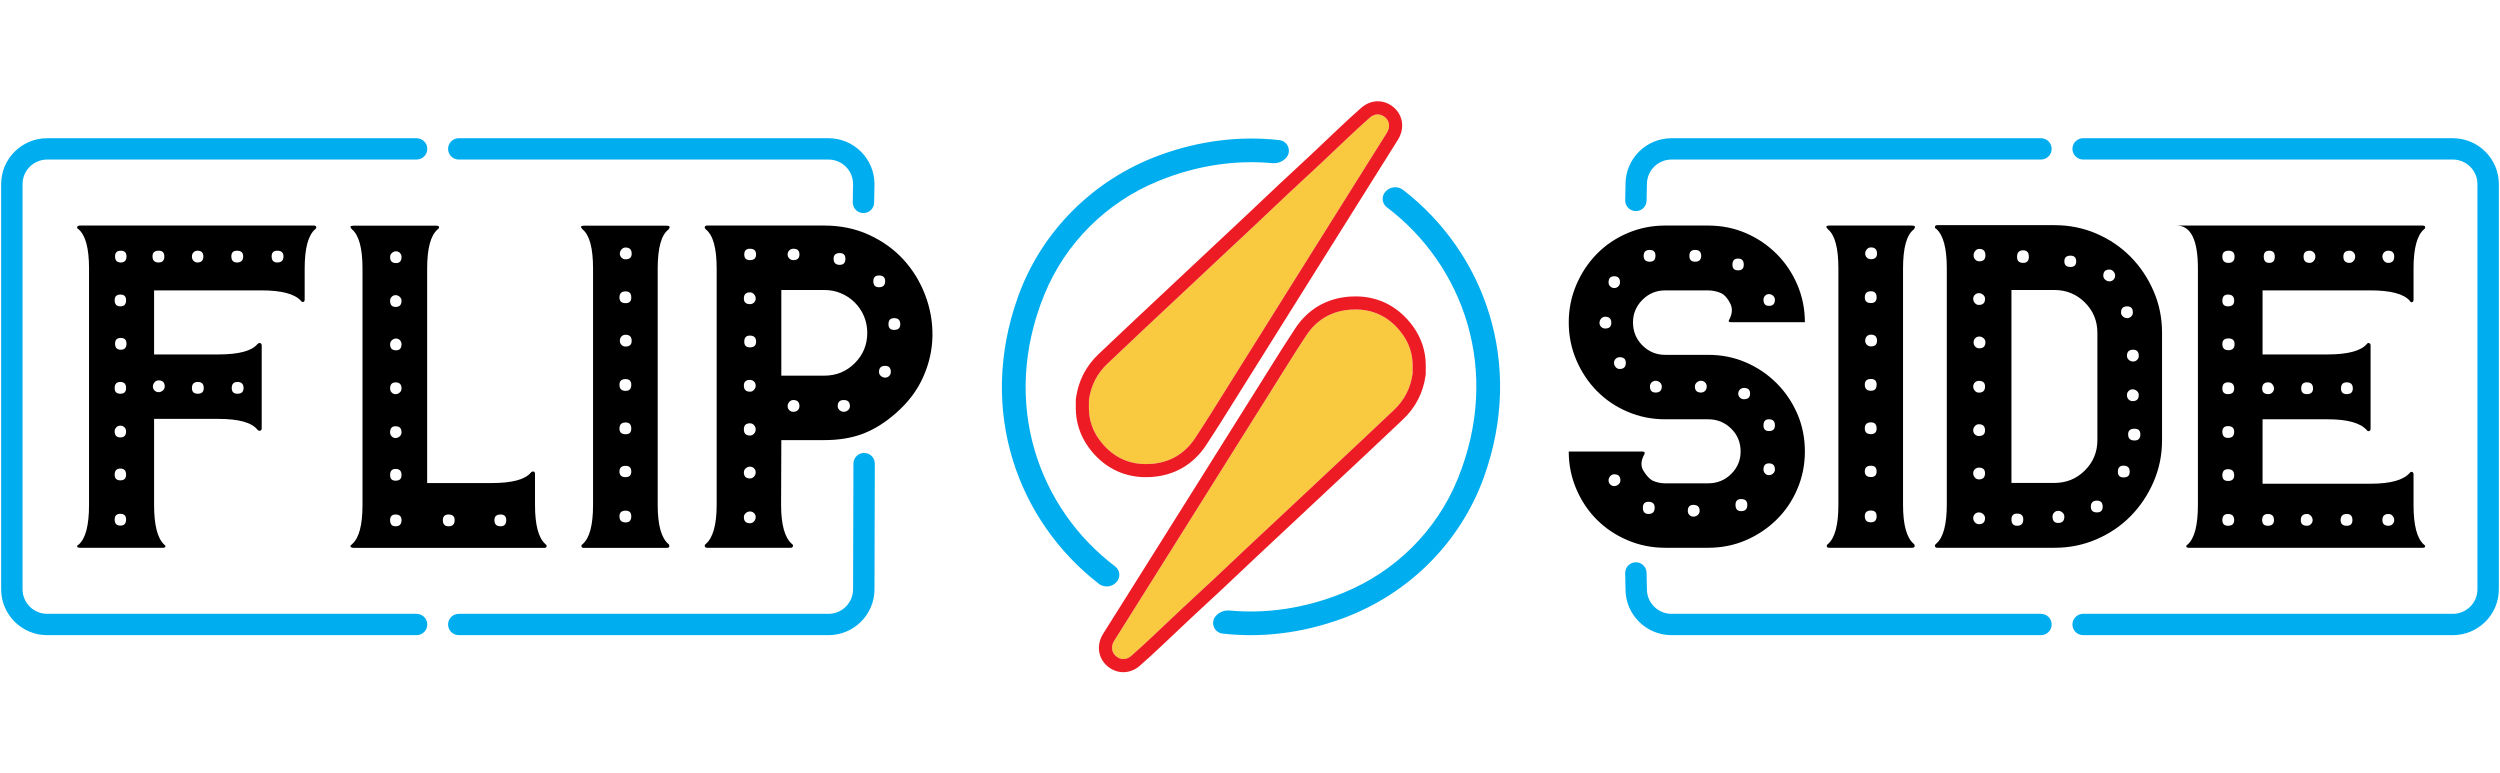
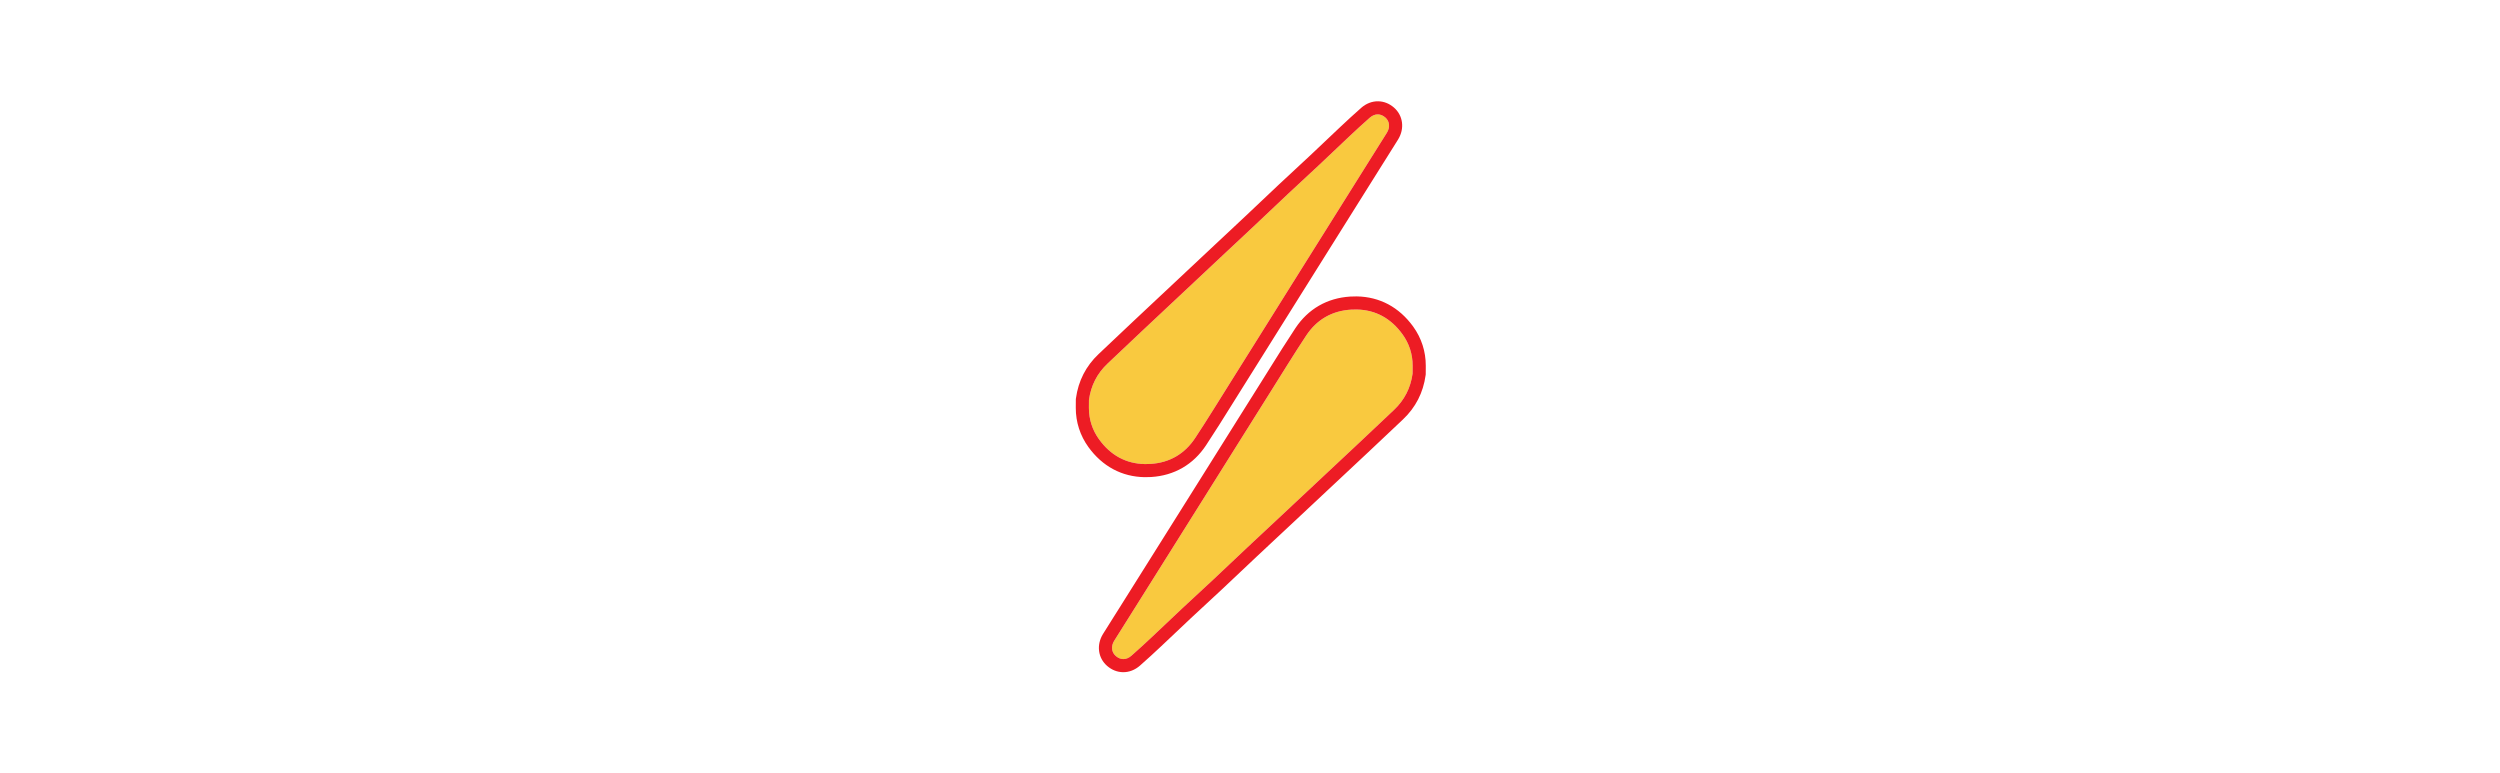
<svg xmlns="http://www.w3.org/2000/svg" xmlns:ns1="http://www.serif.com/" width="100%" height="100%" viewBox="0 0 1086 336" xml:space="preserve" style="fill-rule:evenodd;clip-rule:evenodd;stroke-linejoin:round;stroke-miterlimit:2;">
  <path id="Composite-Path" ns1:id="Composite Path" d="M491.465,284.865C494.476,282.233 497.409,279.51 500.329,276.777C504.723,272.665 509.059,268.492 513.452,264.379C517.943,260.175 522.49,256.031 526.98,251.827C532.001,247.125 536.976,242.374 541.99,237.664L556.492,224.114L572.347,209.263L590.311,192.448L605.528,178.094C610.108,173.776 612.777,168.51 613.629,162.285L613.651,158.885C613.662,153.839 612.138,149.209 609.236,145.2C603.788,137.676 596.323,133.914 586.876,134.505C578.581,135.024 572.01,138.829 567.45,145.706C562.127,153.735 557.105,161.962 551.967,170.112L539.394,190.139L521.8,218.186L508.948,238.652L491.199,266.91C488.799,270.729 486.377,274.534 483.997,278.365C482.519,280.743 482.832,283.366 484.718,284.987C486.775,286.756 489.266,286.787 491.465,284.865ZM595.023,51.137C592.017,53.77 589.088,56.493 586.172,59.227C581.785,63.34 577.455,67.514 573.068,71.628C568.585,75.833 564.044,79.978 559.56,84.184C554.547,88.887 549.58,93.639 544.574,98.35L530.092,111.904L514.261,126.759L496.323,143.578L481.129,157.936C476.556,162.255 473.891,167.522 473.04,173.748L473.018,177.15C473.007,182.196 474.528,186.828 477.425,190.837C482.865,198.363 490.318,202.126 499.751,201.535C508.034,201.015 514.595,197.208 519.148,190.33C524.463,182.299 529.478,174.07 534.608,165.918L547.163,145.886L564.731,117.832L577.565,97.361L595.288,69.096C597.684,65.276 600.103,61.47 602.48,57.638C603.956,55.26 603.643,52.636 601.76,51.014C599.706,49.245 597.218,49.215 595.023,51.137Z" style="fill:rgb(249,201,63);" />
  <path id="Composite-Path1" ns1:id="Composite Path" d="M479.15,275.392C476.206,280.131 476.956,285.853 480.974,289.307C482.978,291.03 485.338,291.96 487.8,291.999C490.456,292.04 493.018,291.049 495.211,289.131C498.402,286.343 501.535,283.427 504.221,280.913C506.447,278.829 508.689,276.701 510.857,274.644C512.981,272.628 515.177,270.543 517.344,268.514C519.566,266.435 521.846,264.329 524.05,262.292C526.289,260.225 528.603,258.086 530.873,255.961C533.611,253.397 536.376,250.78 539.049,248.25L545.889,241.792L554.66,233.592L560.383,228.25L569.596,219.622L576.24,213.398L582.556,207.489L594.21,196.576L603.635,187.69L609.434,182.215C614.936,177.029 618.25,170.569 619.284,163.017L619.335,162.652L619.337,162.283L619.345,161.215L619.358,158.857C619.371,152.705 617.474,146.824 613.872,141.849C607.783,133.44 599.307,128.913 589.36,128.759C588.443,128.744 587.5,128.767 586.557,128.826C576.5,129.455 568.249,134.215 562.695,142.592C558.802,148.463 555.027,154.506 551.376,160.349L547.141,167.109L537.952,181.739L534.561,187.146L527.071,199.087L516.968,215.193L508.088,229.333L504.116,235.656L498.79,244.137L486.368,263.914L483.824,267.95C482.288,270.383 480.7,272.899 479.15,275.392ZM484.718,284.988C482.832,283.366 482.519,280.743 483.996,278.364C486.377,274.534 488.799,270.729 491.199,266.91L508.948,238.652L521.801,218.187L539.394,190.139L551.968,170.112C557.105,161.962 562.127,153.735 567.45,145.706C572.01,138.829 578.581,135.024 586.876,134.504C587.676,134.455 588.461,134.436 589.232,134.448C597.572,134.577 604.249,138.313 609.236,145.2C612.138,149.208 613.662,153.839 613.651,158.885L613.629,162.285C612.777,168.51 610.108,173.776 605.528,178.094L590.311,192.448L572.347,209.263L556.492,224.114L541.989,237.664C536.976,242.374 532.001,247.125 526.98,251.827C522.49,256.031 517.943,260.175 513.452,264.379C509.059,268.492 504.723,272.665 500.329,276.777C497.409,279.51 494.476,282.233 491.465,284.865C490.33,285.856 489.118,286.328 487.928,286.309C486.811,286.292 485.714,285.843 484.718,284.988ZM607.319,60.611C610.259,55.871 609.51,50.148 605.499,46.693C603.498,44.97 601.141,44.039 598.683,44.001C596.031,43.96 593.472,44.952 591.283,46.869C588.097,49.659 584.969,52.575 582.287,55.09C580.063,57.174 577.825,59.303 575.66,61.361C573.539,63.378 571.346,65.463 569.182,67.492C566.965,69.572 564.688,71.678 562.487,73.716C560.252,75.784 557.94,77.923 555.674,80.048C552.94,82.613 550.179,85.231 547.51,87.762L540.681,94.221L531.922,102.423L526.208,107.766L517.009,116.397L510.375,122.623L504.068,128.533L492.431,139.449L483.02,148.338L477.229,153.814C471.735,159.002 468.426,165.463 467.393,173.017L467.343,173.382L467.341,173.75L467.333,174.819L467.319,177.177C467.306,183.331 469.2,189.213 472.797,194.189C478.876,202.6 487.339,207.128 497.27,207.282C498.186,207.296 499.128,207.274 500.069,207.215C510.111,206.585 518.35,201.824 523.895,193.445C527.783,187.572 531.552,181.528 535.198,175.683L539.427,168.922L548.603,154.288L551.988,148.879L559.468,136.935L569.557,120.826L578.424,106.682L582.39,100.357L587.708,91.874L600.112,72.093L602.652,68.055C604.186,65.622 605.772,63.106 607.319,60.611ZM601.76,51.014C603.643,52.636 603.956,55.26 602.48,57.639C600.103,61.47 597.684,65.276 595.288,69.096L577.565,97.361L564.731,117.832L547.163,145.886L534.608,165.918C529.478,174.07 524.463,182.299 519.148,190.33C514.595,197.208 508.034,201.015 499.751,201.535C498.953,201.585 498.169,201.604 497.399,201.592C489.071,201.462 482.405,197.726 477.425,190.837C474.528,186.828 473.007,182.196 473.018,177.15L473.039,173.748C473.89,167.522 476.556,162.255 481.129,157.936L496.323,143.578L514.261,126.759L530.092,111.904L544.574,98.35C549.58,93.639 554.547,88.887 559.561,84.184C564.044,79.978 568.584,75.833 573.069,71.628C577.455,67.514 581.785,63.34 586.172,59.227C589.088,56.493 592.017,53.77 595.023,51.137C596.156,50.145 597.366,49.673 598.555,49.692C599.67,49.709 600.766,50.158 601.76,51.014Z" style="fill:rgb(237,28,36);" />
-   <path id="Composite-Path2" ns1:id="Composite Path" d="M1048.44,219.357L1048.44,206.032C1048.44,205.488 1048.24,205.146 1047.83,205.008C1047.42,204.872 1047.08,205.008 1046.8,205.418C1044.07,208.56 1038.39,210.128 1029.78,210.128L982.856,210.128L982.856,182.134L1011.05,182.134C1019.69,182.134 1025.39,183.705 1028.13,186.844C1028.4,187.255 1028.75,187.391 1029.16,187.255C1029.57,187.119 1029.78,186.778 1029.78,186.231L1029.78,150.078C1029.78,149.534 1029.57,149.193 1029.16,149.054C1028.75,148.918 1028.4,149.054 1028.13,149.462C1025.52,152.468 1019.83,153.97 1011.05,153.97L982.856,153.97L982.856,126.146L1029.74,126.146C1038.51,126.146 1044.19,127.65 1046.8,130.654C1047.07,131.2 1047.41,131.406 1047.83,131.267C1048.24,131.131 1048.44,130.79 1048.44,130.243L1048.44,116.689C1048.44,107.919 1049.95,102.23 1052.97,99.627C1053.38,99.352 1053.55,99.008 1053.48,98.598C1053.41,98.187 1053.03,97.981 1052.35,97.981L945.525,97.981C951.69,97.981 954.772,104.201 954.772,116.638L954.772,219.357C954.772,228.246 953.265,233.988 950.253,236.586C949.841,236.848 949.667,237.138 949.736,237.464C949.806,237.789 950.183,237.952 950.868,237.952L1052.35,237.952C1053.03,237.952 1053.41,237.789 1053.48,237.464C1053.55,237.138 1053.38,236.848 1052.97,236.586C1049.95,233.988 1048.44,228.246 1048.44,219.357ZM1022.07,168.751C1022.07,170.391 1021.18,171.21 1019.4,171.21C1017.76,171.21 1016.93,170.391 1016.93,168.751C1016.93,166.977 1017.76,166.089 1019.4,166.089C1021.18,166.089 1022.07,166.977 1022.07,168.751ZM1040.05,111.445C1040.05,113.28 1039.16,114.198 1037.38,114.198C1036.7,114.198 1036.11,113.917 1035.63,113.352C1035.15,112.787 1034.91,112.152 1034.91,111.445C1034.91,110.741 1035.15,110.144 1035.63,109.647C1036.11,109.154 1036.7,108.906 1037.38,108.906C1039.16,108.906 1040.05,109.754 1040.05,111.445ZM1022.38,109.647C1022.86,110.144 1023.1,110.741 1023.1,111.445C1023.1,112.152 1022.86,112.787 1022.38,113.352C1021.9,113.917 1021.32,114.198 1020.63,114.198C1018.85,114.198 1017.96,113.28 1017.96,111.445C1017.96,109.754 1018.85,108.906 1020.63,108.906C1021.32,108.906 1021.9,109.154 1022.38,109.647ZM1005.08,109.647C1005.56,110.144 1005.8,110.741 1005.8,111.445C1005.8,112.152 1005.56,112.787 1005.08,113.352C1004.6,113.917 1004.02,114.198 1003.34,114.198C1001.55,114.198 1000.67,113.28 1000.67,111.445C1000.67,109.754 1001.55,108.906 1003.34,108.906C1004.02,108.906 1004.6,109.154 1005.08,109.647ZM988.165,111.445C988.165,113.28 987.365,114.198 985.768,114.198C984.167,114.198 983.37,113.28 983.37,111.445C983.37,109.754 984.167,108.906 985.768,108.906C987.365,108.906 988.165,109.754 988.165,111.445ZM1004.78,168.751C1004.78,170.391 1003.88,171.21 1002.11,171.21C1000.46,171.21 999.639,170.391 999.639,168.751C999.639,166.977 1000.46,166.089 1002.11,166.089C1003.88,166.089 1004.78,166.977 1004.78,168.751ZM987.103,166.908C987.582,167.455 987.822,168.068 987.822,168.751C987.822,169.434 987.582,170.015 987.103,170.492C986.621,170.972 986.04,171.21 985.355,171.21C983.574,171.21 982.685,170.391 982.685,168.751C982.685,166.977 983.574,166.089 985.355,166.089C986.04,166.089 986.621,166.364 987.103,166.908ZM965.389,225.934C965.389,224.16 966.211,223.272 967.856,223.272C969.636,223.272 970.527,224.16 970.527,225.934C970.527,227.574 969.636,228.393 967.856,228.393C966.211,228.393 965.389,227.574 965.389,225.934ZM965.389,206.477C965.389,204.701 966.211,203.813 967.856,203.813C969.636,203.813 970.527,204.701 970.527,206.477C970.527,208.115 969.636,208.934 967.856,208.934C966.211,208.934 965.389,208.115 965.389,206.477ZM965.389,187.562C965.389,185.924 966.211,185.105 967.856,185.105C969.636,185.105 970.527,185.924 970.527,187.562C970.527,189.338 969.636,190.226 967.856,190.226C966.211,190.226 965.389,189.338 965.389,187.562ZM965.389,168.751C965.389,166.977 966.211,166.089 967.856,166.089C969.636,166.089 970.527,166.977 970.527,168.751C970.527,170.391 969.636,171.21 967.856,171.21C966.211,171.21 965.389,170.391 965.389,168.751ZM965.389,149.462C965.389,147.825 966.272,147.006 968.043,147.006C969.812,147.006 970.698,147.825 970.698,149.462C970.698,151.238 969.812,152.127 968.043,152.127C966.272,152.127 965.389,151.238 965.389,149.462ZM967.856,127.955C969.636,127.955 970.527,128.843 970.527,130.619C970.527,132.257 969.636,133.075 967.856,133.075C966.211,133.075 965.389,132.257 965.389,130.619C965.389,128.843 966.211,127.955 967.856,127.955ZM965.389,111.445C965.389,109.754 966.272,108.906 968.043,108.906C969.812,108.906 970.698,109.754 970.698,111.445C970.698,113.28 969.812,114.198 968.043,114.198C966.272,114.198 965.389,113.28 965.389,111.445ZM982.685,225.934C982.685,224.16 983.507,223.272 985.152,223.272C986.932,223.272 987.822,224.16 987.822,225.934C987.822,227.574 986.932,228.393 985.152,228.393C983.507,228.393 982.685,227.574 982.685,225.934ZM999.467,225.934C999.467,224.16 1000.36,223.272 1002.14,223.272C1002.82,223.272 1003.4,223.547 1003.88,224.091C1004.36,224.638 1004.61,225.251 1004.61,225.934C1004.61,226.617 1004.36,227.198 1003.88,227.675C1003.4,228.155 1002.82,228.393 1002.14,228.393C1000.36,228.393 999.467,227.574 999.467,225.934ZM1016.76,225.934C1016.76,224.16 1017.65,223.272 1019.43,223.272C1021.08,223.272 1021.9,224.16 1021.9,225.934C1021.9,227.574 1021.08,228.393 1019.43,228.393C1017.65,228.393 1016.76,227.574 1016.76,225.934ZM1034.91,225.934C1034.91,224.16 1035.8,223.272 1037.59,223.272C1038.27,223.272 1038.85,223.547 1039.33,224.091C1039.81,224.638 1040.05,225.251 1040.05,225.934C1040.05,226.617 1039.81,227.198 1039.33,227.675C1038.85,228.155 1038.27,228.393 1037.59,228.393C1035.8,228.393 1034.91,227.574 1034.91,225.934ZM892.54,97.811L841.578,97.811C841.027,97.811 840.684,98.016 840.548,98.427C840.411,98.838 840.617,99.179 841.166,99.451C844.179,102.182 845.688,107.852 845.688,116.457L845.688,219.103C845.688,227.846 844.179,233.514 841.166,236.109C840.617,236.52 840.411,236.928 840.548,237.338C840.684,237.749 841.027,237.952 841.578,237.952L892.54,237.952C898.978,237.952 905.041,236.725 910.727,234.266C916.41,231.807 921.341,228.462 925.521,224.227C929.7,219.991 933.021,215.041 935.488,209.371C937.955,203.703 939.189,197.66 939.189,191.237L939.189,144.525C939.189,138.106 937.955,132.062 935.488,126.392C933.021,120.724 929.7,115.774 925.521,111.538C921.341,107.303 916.41,103.958 910.727,101.499C905.041,99.04 898.978,97.811 892.54,97.811ZM928.365,156.325C927.883,156.805 927.303,157.042 926.618,157.042C925.933,157.042 925.315,156.805 924.769,156.325C924.221,155.847 923.948,155.266 923.948,154.583C923.948,152.809 924.836,151.921 926.618,151.921C928.261,151.921 929.085,152.809 929.085,154.583C929.085,155.266 928.844,155.847 928.365,156.325ZM926.415,174.248C925.73,174.248 925.146,174.01 924.667,173.533C924.186,173.055 923.948,172.407 923.948,171.586C923.948,170.903 924.186,170.324 924.667,169.844C925.146,169.367 925.73,169.127 926.415,169.127C927.1,169.127 927.715,169.367 928.264,169.844C928.809,170.324 929.085,170.903 929.085,171.586C929.085,173.362 928.194,174.248 926.415,174.248ZM926.516,135.74C926.516,136.423 926.275,137.004 925.796,137.481C925.315,137.959 924.734,138.196 924.049,138.196C923.364,138.196 922.746,137.959 922.2,137.481C921.652,137.004 921.379,136.423 921.379,135.74C921.379,133.964 922.267,133.075 924.049,133.075C925.692,133.075 926.516,133.964 926.516,135.74ZM901.892,113.515C901.892,115.152 901.067,115.971 899.424,115.971C897.642,115.971 896.754,115.152 896.754,113.515C896.754,111.877 897.642,111.056 899.424,111.056C901.067,111.056 901.892,111.877 901.892,113.515ZM881.342,111.576C881.342,113.325 880.518,114.198 878.875,114.198C877.093,114.198 876.205,113.325 876.205,111.576C876.205,109.682 877.093,108.735 878.875,108.735C880.518,108.735 881.342,109.682 881.342,111.576ZM857.881,226.891C857.4,226.347 857.161,225.731 857.161,225.048C857.161,224.365 857.4,223.787 857.881,223.307C858.36,222.829 858.943,222.589 859.628,222.589C860.313,222.589 860.929,222.829 861.477,223.307C862.023,223.787 862.299,224.365 862.299,225.048C862.299,226.825 861.408,227.71 859.628,227.71C858.943,227.71 858.36,227.438 857.881,226.891ZM857.881,207.432C857.4,206.888 857.161,206.272 857.161,205.589C857.161,204.906 857.4,204.327 857.881,203.847C858.36,203.37 858.943,203.13 859.628,203.13C861.408,203.13 862.299,203.951 862.299,205.589C862.299,207.365 861.408,208.251 859.628,208.251C858.943,208.251 858.36,207.979 857.881,207.432ZM857.881,188.69C857.4,188.213 857.161,187.631 857.161,186.948C857.161,186.266 857.4,185.652 857.881,185.105C858.36,184.559 858.943,184.284 859.628,184.284C861.408,184.284 862.299,185.172 862.299,186.948C862.299,188.586 861.408,189.405 859.628,189.405C858.943,189.405 858.36,189.168 857.881,188.69ZM857.881,169.743C857.4,169.196 857.161,168.58 857.161,167.897C857.161,167.214 857.4,166.636 857.881,166.158C858.36,165.681 858.943,165.441 859.628,165.441C861.408,165.441 862.299,166.26 862.299,167.897C862.299,169.674 861.408,170.562 859.628,170.562C858.943,170.562 858.36,170.29 857.881,169.743ZM858.052,150.59C857.571,150.113 857.333,149.465 857.333,148.643C857.333,147.961 857.571,147.382 858.052,146.904C858.531,146.427 859.115,146.187 859.8,146.187C860.485,146.187 861.1,146.427 861.649,146.904C862.195,147.382 862.47,147.961 862.47,148.643C862.47,150.42 861.579,151.308 859.8,151.308C859.115,151.308 858.531,151.07 858.052,150.59ZM857.881,128.059C858.36,127.581 858.943,127.341 859.628,127.341C860.313,127.341 860.929,127.581 861.477,128.059C862.023,128.539 862.299,129.117 862.299,129.8C862.299,131.576 861.408,132.462 859.628,132.462C858.943,132.462 858.36,132.19 857.881,131.643C857.4,131.099 857.161,130.483 857.161,129.8C857.161,129.117 857.4,128.539 857.881,128.059ZM858.052,112.76C857.571,112.259 857.333,111.645 857.333,110.925C857.333,110.208 857.571,109.562 858.052,108.986C858.531,108.41 859.115,108.122 859.8,108.122C861.579,108.122 862.47,109.058 862.47,110.925C862.47,112.653 861.579,113.515 859.8,113.515C859.115,113.515 858.531,113.264 858.052,112.76ZM873.772,225.64C873.772,223.949 874.594,223.101 876.239,223.101C878.019,223.101 878.91,223.949 878.91,225.64C878.91,227.475 878.019,228.393 876.239,228.393C874.594,228.393 873.772,227.475 873.772,225.64ZM891.617,224.429C891.617,223.731 891.855,223.133 892.334,222.643C892.813,222.152 893.396,221.906 894.081,221.906C894.766,221.906 895.382,222.152 895.93,222.643C896.479,223.133 896.754,223.731 896.754,224.429C896.754,226.254 895.863,227.163 894.081,227.163C892.438,227.163 891.617,226.254 891.617,224.429ZM873.772,209.787L873.772,125.976L892.438,125.976C897.634,125.976 902.044,127.781 905.667,131.392C909.29,135.004 911.104,139.399 911.104,144.579L911.104,191.184C911.104,196.363 909.29,200.759 905.667,204.37C902.044,207.981 897.634,209.787 892.438,209.787L873.772,209.787ZM908.262,220.13C908.262,218.356 909.151,217.468 910.933,217.468C912.576,217.468 913.4,218.356 913.4,220.13C913.4,221.77 912.576,222.589 910.933,222.589C909.151,222.589 908.262,221.77 908.262,220.13ZM914.494,121.503C913.946,121.025 913.673,120.444 913.673,119.761C913.673,117.988 914.564,117.099 916.346,117.099C917.031,117.099 917.611,117.374 918.09,117.918C918.569,118.465 918.81,119.078 918.81,119.761C918.81,120.444 918.569,121.025 918.09,121.503C917.611,121.983 917.031,122.22 916.346,122.22C915.661,122.22 915.043,121.983 914.494,121.503ZM920.009,204.938C920.009,203.165 920.83,202.276 922.476,202.276C924.255,202.276 925.146,203.165 925.146,204.938C925.146,206.578 924.255,207.397 922.476,207.397C920.83,207.397 920.009,206.578 920.009,204.938ZM924.461,188.69C924.461,187.053 925.382,186.231 927.223,186.231C928.919,186.231 929.77,187.053 929.77,188.69C929.77,190.466 928.919,191.352 927.223,191.352C925.382,191.352 924.461,190.466 924.461,188.69ZM826.68,219.303L826.68,116.63C826.68,107.615 828.253,101.945 831.405,99.622C832.226,98.528 831.953,97.981 830.583,97.981L794.691,97.981C793.182,97.981 792.979,98.528 794.076,99.622C797.089,102.081 798.595,107.751 798.595,116.63L798.595,219.303C798.595,228.046 797.089,233.716 794.076,236.311C793.664,236.586 793.49,236.928 793.559,237.338C793.629,237.749 794.006,237.952 794.691,237.952L830.583,237.952C831.268,237.952 831.643,237.749 831.713,237.338C831.782,236.928 831.678,236.586 831.405,236.311C828.253,233.716 826.68,228.046 826.68,219.303ZM810.069,224.227C810.069,222.589 810.957,221.77 812.739,221.77C814.382,221.77 815.206,222.589 815.206,224.227C815.206,226.003 814.382,226.891 812.739,226.891C810.957,226.891 810.069,226.003 810.069,224.227ZM810.069,204.768C810.069,203.13 810.957,202.311 812.739,202.311C814.382,202.311 815.206,203.13 815.206,204.768C815.206,206.408 814.382,207.227 812.739,207.227C810.957,207.227 810.069,206.408 810.069,204.768ZM810.069,186.13C810.069,184.353 810.957,183.465 812.739,183.465C814.382,183.465 815.206,184.353 815.206,186.13C815.206,187.767 814.382,188.586 812.739,188.586C810.957,188.586 810.069,187.767 810.069,186.13ZM810.069,167.078C810.069,165.441 810.957,164.622 812.739,164.622C814.382,164.622 815.206,165.441 815.206,167.078C815.206,168.855 814.382,169.743 812.739,169.743C810.957,169.743 810.069,168.855 810.069,167.078ZM810.96,149.772C810.478,149.294 810.24,148.713 810.24,148.03C810.24,147.211 810.478,146.563 810.96,146.083C811.439,145.605 812.022,145.365 812.707,145.365C814.486,145.365 815.377,146.254 815.377,148.03C815.377,149.668 814.486,150.486 812.707,150.486C812.022,150.486 811.439,150.249 810.96,149.772ZM812.739,126.522C814.382,126.522 815.206,127.41 815.206,129.184C815.206,130.824 814.382,131.643 812.739,131.643C810.957,131.643 810.069,130.824 810.069,129.184C810.069,127.41 810.957,126.522 812.739,126.522ZM810.96,111.877C810.478,111.4 810.24,110.818 810.24,110.136C810.24,109.453 810.478,108.839 810.96,108.293C811.439,107.746 812.022,107.471 812.707,107.471C814.486,107.471 815.377,108.359 815.377,110.136C815.377,111.773 814.486,112.592 812.707,112.592C812.022,112.592 811.439,112.355 810.96,111.877ZM741.99,154.14L723.324,154.14C719.493,154.14 716.212,152.78 713.478,150.054C710.743,147.328 709.376,143.992 709.376,140.042C709.376,136.228 710.743,132.961 713.478,130.235C716.212,127.509 719.493,126.146 723.324,126.146L741.99,126.146C743.903,126.146 745.816,126.554 747.732,127.365C749.1,128.045 750.365,129.469 751.526,131.638C752.688,133.806 752.586,136.177 751.221,138.754C750.673,139.567 750.946,139.973 752.04,139.973L784.039,139.973C784.039,134.238 782.945,128.808 780.756,123.687C778.567,118.566 775.557,114.096 771.728,110.272C767.899,106.45 763.455,103.446 758.395,101.259C753.333,99.075 747.863,97.981 741.982,97.981L723.313,97.981C717.569,97.981 712.132,99.078 707.002,101.267C701.873,103.457 697.429,106.468 693.669,110.298C689.907,114.128 686.934,118.609 684.746,123.74C682.557,128.872 681.462,134.313 681.462,140.058C681.462,145.806 682.554,151.244 684.743,156.375C686.932,161.507 689.904,165.99 693.666,169.82C697.426,173.65 701.87,176.661 707,178.851C712.126,181.041 717.563,182.134 723.308,182.134L741.974,182.134C745.94,182.134 749.289,183.487 752.024,186.191C754.759,188.895 756.126,192.211 756.126,196.131C756.126,199.929 754.759,203.183 752.024,205.893C749.289,208.603 745.942,209.958 741.977,209.958L723.319,209.958C721.403,209.958 719.559,209.552 717.783,208.739C716.415,207.925 715.118,206.501 713.887,204.469C712.656,202.436 712.793,200.063 714.296,197.35C714.706,196.539 714.363,196.131 713.272,196.131L681.462,196.131C681.462,201.871 682.557,207.304 684.746,212.43C686.934,217.556 689.907,221.997 693.669,225.755C697.429,229.513 701.873,232.484 707.002,234.671C712.132,236.858 717.569,237.952 723.313,237.952L741.982,237.952C747.863,237.952 753.333,236.861 758.395,234.674C763.455,232.487 767.899,229.516 771.728,225.76C775.557,222.005 778.567,217.564 780.756,212.441C782.945,207.317 784.039,201.887 784.039,196.147C784.039,190.274 782.945,184.812 780.756,179.755C778.567,174.701 775.56,170.26 771.731,166.436C767.902,162.611 763.457,159.608 758.398,157.421C753.338,155.234 747.869,154.14 741.99,154.14ZM770.23,128.469C770.759,128.947 771.024,129.525 771.024,130.208C771.024,131.985 770.163,132.873 768.442,132.873C766.853,132.873 766.058,131.985 766.058,130.208C766.058,129.525 766.288,128.947 766.754,128.469C767.217,127.992 767.779,127.752 768.442,127.752C769.103,127.752 769.7,127.992 770.23,128.469ZM757.496,114.982C757.496,116.622 756.674,117.441 755.032,117.441C753.386,117.441 752.565,116.622 752.565,114.982C752.565,113.208 753.386,112.32 755.032,112.32C756.674,112.32 757.496,113.208 757.496,114.982ZM739.001,111.125C739.001,112.832 738.11,113.685 736.331,113.685C734.685,113.685 733.864,112.832 733.864,111.125C733.864,109.418 734.685,108.565 736.331,108.565C738.11,108.565 739.001,109.418 739.001,111.125ZM719.137,111.125C719.137,112.832 718.313,113.685 716.67,113.685C714.888,113.685 713.999,112.832 713.999,111.125C713.999,109.418 714.888,108.565 716.67,108.565C718.313,108.565 719.137,109.418 719.137,111.125ZM703.725,122.666C703.725,123.348 703.481,123.93 702.999,124.407C702.518,124.885 701.932,125.122 701.241,125.122C700.551,125.122 699.962,124.885 699.481,124.407C698.999,123.93 698.758,123.348 698.758,122.666C698.758,120.889 699.585,120.001 701.241,120.001C702.895,120.001 703.725,120.889 703.725,122.666ZM695.539,141.986C695.058,141.509 694.82,140.927 694.82,140.245C694.82,139.562 695.058,138.948 695.539,138.402C696.018,137.858 696.602,137.583 697.287,137.583C699.066,137.583 699.957,138.471 699.957,140.245C699.957,141.885 699.066,142.704 697.287,142.704C696.602,142.704 696.018,142.466 695.539,141.986ZM701.841,159.467C701.359,158.92 701.121,158.304 701.121,157.621C701.121,156.938 701.359,156.359 701.841,155.882C702.32,155.404 702.903,155.164 703.588,155.164C705.367,155.164 706.258,155.983 706.258,157.621C706.258,159.397 705.367,160.285 703.588,160.285C702.903,160.285 702.32,160.013 701.841,159.467ZM716.739,167.863C716.739,167.18 716.977,166.601 717.459,166.124C717.938,165.646 718.521,165.406 719.206,165.406C719.891,165.406 720.507,165.646 721.055,166.124C721.601,166.601 721.877,167.18 721.877,167.863C721.877,169.639 720.986,170.527 719.206,170.527C717.561,170.527 716.739,169.639 716.739,167.863ZM736.261,167.863C736.261,167.18 736.534,166.601 737.083,166.124C737.629,165.646 738.247,165.406 738.932,165.406C739.617,165.406 740.197,165.646 740.679,166.124C741.158,166.601 741.399,167.18 741.399,167.863C741.399,168.684 741.158,169.332 740.679,169.81C740.197,170.29 739.617,170.527 738.932,170.527C737.15,170.527 736.261,169.639 736.261,167.863ZM699.478,210.435C698.997,209.958 698.758,209.376 698.758,208.693C698.758,208.011 698.997,207.397 699.478,206.851C699.957,206.306 700.54,206.032 701.225,206.032C703.005,206.032 703.896,206.92 703.896,208.693C703.896,209.376 703.62,209.958 703.074,210.435C702.526,210.915 701.91,211.153 701.225,211.153C700.54,211.153 699.957,210.915 699.478,210.435ZM713.657,220.52C713.657,218.829 714.478,217.98 716.124,217.98C717.903,217.98 718.794,218.829 718.794,220.52C718.794,222.354 717.903,223.272 716.124,223.272C714.478,223.272 713.657,222.354 713.657,220.52ZM733.899,223.717C733.417,223.24 733.179,222.659 733.179,221.976C733.179,220.199 734,219.311 735.646,219.311C737.425,219.311 738.316,220.199 738.316,221.976C738.316,222.659 738.041,223.24 737.495,223.717C736.946,224.195 736.331,224.432 735.646,224.432C734.961,224.432 734.378,224.195 733.899,223.717ZM753.9,219.309C753.9,217.628 754.721,216.786 756.367,216.786C758.146,216.786 759.037,217.628 759.037,219.309C759.037,221.133 758.146,222.042 756.367,222.042C754.721,222.042 753.9,221.133 753.9,219.309ZM755.818,172.711C755.337,172.234 755.099,171.653 755.099,170.97C755.099,170.287 755.337,169.708 755.818,169.231C756.297,168.753 756.881,168.513 757.566,168.513C759.345,168.513 760.236,169.332 760.236,170.97C760.236,172.61 759.345,173.429 757.566,173.429C756.881,173.429 756.297,173.192 755.818,172.711ZM766.754,205.69C766.288,205.213 766.058,204.631 766.058,203.949C766.058,202.175 766.853,201.287 768.442,201.287C770.163,201.287 771.024,202.175 771.024,203.949C771.024,204.631 770.759,205.213 770.23,205.69C769.7,206.17 769.103,206.408 768.442,206.408C767.779,206.408 767.217,206.17 766.754,205.69ZM766.058,184.796C766.058,183.022 766.853,182.134 768.442,182.134C770.163,182.134 771.024,183.022 771.024,184.796C771.024,186.436 770.163,187.255 768.442,187.255C766.853,187.255 766.058,186.436 766.058,184.796ZM358.103,97.981L307.211,97.981C306.662,97.981 306.32,98.152 306.183,98.494C306.044,98.835 306.18,99.211 306.592,99.622C309.744,102.081 311.32,107.751 311.32,116.63L311.32,219.303C311.32,227.913 309.744,233.58 306.592,236.311C306.18,236.586 306.044,236.928 306.183,237.338C306.32,237.749 306.662,237.952 307.211,237.952L343.413,237.952C343.959,237.952 344.301,237.749 344.438,237.338C344.574,236.928 344.438,236.586 344.028,236.311C340.876,233.575 339.303,227.899 339.303,219.285L339.405,191.181L358.103,191.181C364.404,191.181 369.986,190.261 374.85,188.415C379.715,186.572 384.475,183.601 389.133,179.505C394.474,174.864 398.447,169.607 401.051,163.734C403.654,157.861 404.99,151.887 405.059,145.811C405.129,139.735 404.066,133.828 401.875,128.093C399.681,122.359 396.564,117.27 392.523,112.832C388.483,108.394 383.517,104.809 377.625,102.078C371.733,99.347 365.226,97.981 358.103,97.981ZM323.136,224.638C323.136,223.955 323.409,223.376 323.958,222.896C324.504,222.418 325.122,222.178 325.807,222.178C326.492,222.178 327.072,222.418 327.554,222.896C328.033,223.376 328.274,223.955 328.274,224.638C328.274,225.32 328.033,225.936 327.554,226.481C327.072,227.027 326.492,227.299 325.807,227.299C324.025,227.299 323.136,226.414 323.136,224.638ZM323.136,205.178C323.136,204.495 323.409,203.917 323.958,203.437C324.504,202.959 325.122,202.719 325.807,202.719C326.492,202.719 327.072,202.959 327.554,203.437C328.033,203.917 328.274,204.495 328.274,205.178C328.274,205.861 328.033,206.477 327.554,207.021C327.072,207.568 326.492,207.84 325.807,207.84C324.025,207.84 323.136,206.955 323.136,205.178ZM323.136,186.538C323.136,184.764 324.025,183.876 325.807,183.876C326.492,183.876 327.072,184.151 327.554,184.695C328.033,185.242 328.274,185.855 328.274,186.538C328.274,187.221 328.033,187.837 327.554,188.383C327.072,188.93 326.492,189.202 325.807,189.202C324.025,189.202 323.136,188.314 323.136,186.538ZM323.136,167.489C323.136,165.852 324.025,165.03 325.807,165.03C326.492,165.03 327.072,165.27 327.554,165.748C328.033,166.228 328.274,166.806 328.274,167.489C328.274,168.172 328.033,168.788 327.554,169.332C327.072,169.879 326.492,170.151 325.807,170.151C324.025,170.151 323.136,169.265 323.136,167.489ZM323.308,148.438C323.308,146.664 324.129,145.776 325.775,145.776C327.554,145.776 328.445,146.664 328.445,148.438C328.445,150.078 327.554,150.897 325.775,150.897C324.129,150.897 323.308,150.078 323.308,148.438ZM325.807,127C326.492,127 327.072,127.274 327.554,127.821C328.033,128.368 328.274,128.981 328.274,129.664C328.274,130.347 328.033,130.928 327.554,131.406C327.072,131.883 326.492,132.121 325.807,132.121C324.025,132.121 323.136,131.302 323.136,129.664C323.136,127.888 324.025,127 325.807,127ZM323.308,110.528C323.308,108.879 324.129,108.052 325.775,108.052C327.554,108.052 328.445,108.879 328.445,110.528C328.445,112.179 327.554,113.003 325.775,113.003C324.129,113.003 323.308,112.179 323.308,110.528ZM367.248,112.389C367.248,114.166 366.427,115.051 364.784,115.051C363.002,115.051 362.111,114.166 362.111,112.389C362.111,110.752 363.002,109.93 364.784,109.93C366.427,109.93 367.248,110.752 367.248,112.389ZM347.282,110.528C347.282,112.179 346.391,113.003 344.612,113.003C343.927,113.003 343.344,112.763 342.865,112.283C342.383,111.802 342.145,111.216 342.145,110.528C342.145,109.839 342.383,109.255 342.865,108.775C343.344,108.295 343.927,108.052 344.612,108.052C346.391,108.052 347.282,108.879 347.282,110.528ZM342.865,178.174C342.383,177.696 342.145,177.115 342.145,176.432C342.145,175.749 342.383,175.136 342.865,174.589C343.344,174.045 343.927,173.77 344.612,173.77C346.391,173.77 347.282,174.658 347.282,176.432C347.282,177.115 347.041,177.696 346.562,178.174C346.081,178.654 345.431,178.891 344.612,178.891C343.927,178.891 343.344,178.654 342.865,178.174ZM364.709,178.174C364.163,177.696 363.893,177.115 363.893,176.432C363.893,174.658 364.776,173.77 366.547,173.77C368.316,173.77 369.202,174.658 369.202,176.432C369.202,177.115 368.929,177.696 368.386,178.174C367.84,178.654 367.227,178.891 366.547,178.891C365.865,178.891 365.252,178.654 364.709,178.174ZM339.405,163.187L339.405,125.976L358.071,125.976C360.669,125.976 363.096,126.453 365.351,127.408C367.607,128.363 369.59,129.691 371.3,131.395C373.009,133.099 374.342,135.076 375.3,137.324C376.258,139.573 376.737,141.992 376.737,144.581C376.737,149.761 374.922,154.159 371.3,157.77C367.677,161.382 363.267,163.187 358.071,163.187L339.405,163.187ZM381.839,119.66C383.621,119.66 384.512,120.479 384.512,122.116C384.512,123.893 383.621,124.781 381.839,124.781C380.196,124.781 379.375,123.893 379.375,122.116C379.375,120.479 380.196,119.66 381.839,119.66ZM382.661,163.326C382.112,162.848 381.839,162.267 381.839,161.584C381.839,159.808 382.73,158.92 384.512,158.92C386.155,158.92 386.977,159.808 386.977,161.584C386.977,162.267 386.736,162.848 386.257,163.326C385.778,163.803 385.197,164.041 384.512,164.041C383.827,164.041 383.209,163.803 382.661,163.326ZM385.949,140.861C385.949,139.084 386.771,138.196 388.416,138.196C390.195,138.196 391.086,139.084 391.086,140.861C391.086,142.498 390.195,143.317 388.416,143.317C386.771,143.317 385.949,142.498 385.949,140.861ZM285.703,219.356L285.703,116.682C285.703,107.667 287.277,101.997 290.429,99.674C291.25,98.58 290.977,98.034 289.607,98.034L253.715,98.034C252.206,98.034 252.003,98.58 253.1,99.674C256.112,102.133 257.619,107.803 257.619,116.682L257.619,219.356C257.619,228.098 256.112,233.769 253.1,236.364C252.688,236.638 252.514,236.98 252.583,237.391C252.653,237.801 253.03,238.004 253.715,238.004L289.607,238.004C290.292,238.004 290.667,237.801 290.736,237.391C290.806,236.98 290.702,236.638 290.429,236.364C287.277,233.769 285.703,228.098 285.703,219.356ZM269.092,224.279C269.092,222.641 269.981,221.823 271.763,221.823C273.406,221.823 274.23,222.641 274.23,224.279C274.23,226.055 273.406,226.943 271.763,226.943C269.981,226.943 269.092,226.055 269.092,224.279ZM269.092,204.82C269.092,203.182 269.981,202.363 271.763,202.363C273.406,202.363 274.23,203.182 274.23,204.82C274.23,206.46 273.406,207.279 271.763,207.279C269.981,207.279 269.092,206.46 269.092,204.82ZM269.092,186.182C269.092,184.406 269.981,183.517 271.763,183.517C273.406,183.517 274.23,184.406 274.23,186.182C274.23,187.82 273.406,188.638 271.763,188.638C269.981,188.638 269.092,187.82 269.092,186.182ZM269.092,167.131C269.092,165.493 269.981,164.674 271.763,164.674C273.406,164.674 274.23,165.493 274.23,167.131C274.23,168.907 273.406,169.795 271.763,169.795C269.981,169.795 269.092,168.907 269.092,167.131ZM269.983,149.824C269.502,149.346 269.264,148.765 269.264,148.082C269.264,147.263 269.502,146.615 269.983,146.135C270.462,145.658 271.046,145.418 271.731,145.418C273.51,145.418 274.401,146.306 274.401,148.082C274.401,149.72 273.51,150.539 271.731,150.539C271.046,150.539 270.462,150.301 269.983,149.824ZM271.763,126.574C273.406,126.574 274.23,127.463 274.23,129.236C274.23,130.877 273.406,131.695 271.763,131.695C269.981,131.695 269.092,130.877 269.092,129.236C269.092,127.463 269.981,126.574 271.763,126.574ZM269.983,111.929C269.502,111.452 269.264,110.871 269.264,110.188C269.264,109.505 269.502,108.892 269.983,108.345C270.462,107.798 271.046,107.523 271.731,107.523C273.51,107.523 274.401,108.411 274.401,110.188C274.401,111.825 273.51,112.644 271.731,112.644C271.046,112.644 270.462,112.407 269.983,111.929ZM232.408,219.297L232.408,205.948C232.408,205.265 232.202,204.892 231.79,204.822C231.378,204.753 230.969,204.924 230.56,205.334C228.092,208.338 222.409,209.839 213.504,209.839L185.556,209.839L185.556,116.669C185.556,107.934 187.063,102.269 190.076,99.674C190.624,99.263 190.83,98.887 190.694,98.546C190.555,98.204 190.145,98.034 189.46,98.034L153.568,98.034C152.059,98.034 151.856,98.58 152.953,99.674C155.966,102.272 157.472,107.939 157.472,116.682L157.472,219.356C157.472,228.098 155.966,233.769 152.953,236.364C151.856,237.185 151.992,237.732 153.362,238.004L236.312,238.004C236.997,238.004 237.372,237.799 237.441,237.388C237.511,236.977 237.34,236.636 236.93,236.358C233.915,233.755 232.408,228.069 232.408,219.297ZM169.459,225.954C169.459,224.316 170.254,223.495 171.843,223.495C173.564,223.495 174.425,224.316 174.425,225.954C174.425,227.73 173.564,228.616 171.843,228.616C170.254,228.616 169.459,227.73 169.459,225.954ZM169.459,206.359C169.459,204.582 170.254,203.694 171.843,203.694C173.564,203.694 174.425,204.582 174.425,206.359C174.425,207.996 173.564,208.815 171.843,208.815C170.254,208.815 169.459,207.996 169.459,206.359ZM170.155,189.561C169.689,189.084 169.459,188.502 169.459,187.82C169.459,186.046 170.254,185.158 171.843,185.158C173.564,185.158 174.425,186.046 174.425,187.82C174.425,188.502 174.161,189.084 173.631,189.561C173.101,190.041 172.504,190.279 171.843,190.279C171.18,190.279 170.618,190.041 170.155,189.561ZM170.155,170.513C169.689,170.035 169.459,169.454 169.459,168.771C169.459,166.995 170.254,166.107 171.843,166.107C173.564,166.107 174.425,166.995 174.425,168.771C174.425,169.454 174.161,170.035 173.631,170.513C173.101,170.99 172.504,171.227 171.843,171.227C171.18,171.227 170.618,170.99 170.155,170.513ZM169.459,149.514C169.459,148.832 169.724,148.253 170.254,147.775C170.784,147.298 171.378,147.058 172.041,147.058C172.702,147.058 173.264,147.298 173.73,147.775C174.193,148.253 174.425,148.832 174.425,149.514C174.425,151.291 173.631,152.179 172.041,152.179C170.318,152.179 169.459,151.291 169.459,149.514ZM170.155,128.93C170.618,128.452 171.18,128.212 171.843,128.212C172.504,128.212 173.101,128.452 173.631,128.93C174.161,129.41 174.425,129.988 174.425,130.671C174.425,132.448 173.564,133.333 171.843,133.333C170.254,133.333 169.459,132.448 169.459,130.671C169.459,129.988 169.689,129.41 170.155,128.93ZM169.459,111.62C169.459,110.937 169.724,110.358 170.254,109.881C170.784,109.404 171.378,109.164 172.041,109.164C172.702,109.164 173.264,109.404 173.73,109.881C174.193,110.358 174.425,110.937 174.425,111.62C174.425,113.396 173.631,114.284 172.041,114.284C170.318,114.284 169.459,113.396 169.459,111.62ZM192.372,225.954C192.372,224.316 193.193,223.495 194.839,223.495C196.618,223.495 197.509,224.316 197.509,225.954C197.509,227.73 196.618,228.616 194.839,228.616C193.193,228.616 192.372,227.73 192.372,225.954ZM214.77,225.954C214.77,224.316 215.661,223.495 217.443,223.495C219.086,223.495 219.907,224.316 219.907,225.954C219.907,227.73 219.086,228.616 217.443,228.616C215.661,228.616 214.77,227.73 214.77,225.954ZM34.773,97.981C34.088,97.981 33.676,98.187 33.54,98.598C33.401,99.008 33.607,99.35 34.155,99.622C37.168,102.22 38.677,107.892 38.677,116.641L38.677,219.362C38.677,228.249 37.168,233.988 34.155,236.586C33.607,236.848 33.401,237.138 33.54,237.464C33.676,237.789 34.088,237.952 34.773,237.952L70.722,237.952C71.407,237.952 71.781,237.789 71.851,237.464C71.92,237.138 71.749,236.848 71.337,236.586C68.399,233.85 66.933,228.099 66.933,219.338L66.933,181.964L94.819,181.964C103.703,181.964 109.375,183.535 111.837,186.674C112.246,187.085 112.656,187.221 113.068,187.085C113.477,186.948 113.683,186.607 113.683,186.06L113.683,150.078C113.683,149.534 113.477,149.193 113.068,149.054C112.656,148.918 112.246,149.054 111.837,149.462C109.375,152.468 103.703,153.97 94.819,153.97L66.933,153.97L66.933,126.146L113.683,126.146C122.299,126.146 127.974,127.65 130.709,130.654C130.982,131.064 131.322,131.235 131.734,131.166C132.143,131.096 132.349,130.72 132.349,130.038L132.349,116.689C132.349,107.919 133.855,102.23 136.868,99.627C137.28,99.352 137.452,99.008 137.382,98.598C137.312,98.187 136.938,97.981 136.253,97.981L34.773,97.981ZM105.806,168.58C105.806,170.22 104.915,171.039 103.135,171.039C101.49,171.039 100.668,170.22 100.668,168.58C100.668,166.806 101.49,165.918 103.135,165.918C104.915,165.918 105.806,166.806 105.806,168.58ZM49.808,225.662C49.808,224.024 50.635,223.203 52.291,223.203C53.945,223.203 54.774,224.024 54.774,225.662C54.774,227.438 53.945,228.323 52.291,228.323C50.635,228.323 49.808,227.438 49.808,225.662ZM49.808,206.202C49.808,204.429 50.635,203.541 52.291,203.541C53.945,203.541 54.774,204.429 54.774,206.202C54.774,207.843 53.945,208.661 52.291,208.661C50.635,208.661 49.808,207.843 49.808,206.202ZM49.808,187.357C49.808,186.674 50.049,186.095 50.531,185.618C51.012,185.14 51.601,184.9 52.291,184.9C52.982,184.9 53.568,185.14 54.049,185.618C54.531,186.095 54.774,186.674 54.774,187.357C54.774,189.133 53.945,190.021 52.291,190.021C50.635,190.021 49.808,189.133 49.808,187.357ZM49.808,168.58C49.808,166.806 50.635,165.918 52.291,165.918C53.945,165.918 54.774,166.806 54.774,168.58C54.774,170.22 53.945,171.039 52.291,171.039C50.635,171.039 49.808,170.22 49.808,168.58ZM49.979,149.259C49.979,147.622 50.806,146.8 52.463,146.8C54.116,146.8 54.946,147.622 54.946,149.259C54.946,151.036 54.116,151.921 52.463,151.921C50.806,151.921 49.979,151.036 49.979,149.259ZM52.291,127.955C53.945,127.955 54.774,128.776 54.774,130.414C54.774,132.19 53.945,133.075 52.291,133.075C50.635,133.075 49.808,132.19 49.808,130.414C49.808,128.776 50.635,127.955 52.291,127.955ZM49.979,111.365C49.979,109.727 50.806,108.906 52.463,108.906C54.116,108.906 54.946,109.727 54.946,111.365C54.946,113.141 54.116,114.027 52.463,114.027C50.806,114.027 49.979,113.141 49.979,111.365ZM88.51,168.58C88.51,170.22 87.654,171.039 85.941,171.039C84.229,171.039 83.372,170.22 83.372,168.58C83.372,166.806 84.229,165.918 85.941,165.918C87.654,165.918 88.51,166.806 88.51,168.58ZM71.556,167.897C71.556,168.58 71.281,169.161 70.735,169.639C70.187,170.119 69.571,170.356 68.886,170.356C68.201,170.356 67.618,170.119 67.139,169.639C66.657,169.161 66.419,168.58 66.419,167.897C66.419,167.214 66.657,166.601 67.139,166.054C67.618,165.51 68.201,165.235 68.886,165.235C70.665,165.235 71.556,166.124 71.556,167.897ZM66.248,111.365C66.248,109.727 67.136,108.906 68.918,108.906C70.561,108.906 71.385,109.727 71.385,111.365C71.385,113.141 70.561,114.027 68.918,114.027C67.136,114.027 66.248,113.141 66.248,111.365ZM84.068,113.309C83.603,112.832 83.372,112.184 83.372,111.365C83.372,110.682 83.603,110.104 84.068,109.623C84.531,109.146 85.093,108.906 85.757,108.906C87.477,108.906 88.339,109.727 88.339,111.365C88.339,113.141 87.477,114.027 85.757,114.027C85.093,114.027 84.531,113.789 84.068,113.309ZM100.497,111.365C100.497,109.727 101.319,108.906 102.964,108.906C104.744,108.906 105.635,109.727 105.635,111.365C105.635,113.141 104.744,114.027 102.964,114.027C101.319,114.027 100.497,113.141 100.497,111.365ZM117.999,111.365C117.999,109.727 118.821,108.906 120.463,108.906C122.245,108.906 123.136,109.727 123.136,111.365C123.136,113.141 122.245,114.027 120.463,114.027C118.821,114.027 117.999,113.141 117.999,111.365Z" />
-   <path id="Composite-Path3" ns1:id="Composite Path" d="M715.423,79.974C715.423,74.081 720.218,69.303 726.134,69.303L886.59,69.303C889.157,69.303 891.239,67.23 891.239,64.672C891.239,62.114 889.157,60.041 886.59,60.041L726.134,60.041C715.083,60.041 706.125,68.965 706.125,79.974L705.981,87.071C705.981,89.629 708.061,91.702 710.626,91.702C713.192,91.702 715.272,89.629 715.272,87.071L715.423,79.974ZM886.59,266.647L726.134,266.647C720.218,266.647 715.423,261.87 715.423,255.977L715.272,248.879C715.272,246.322 713.192,244.249 710.626,244.249C708.061,244.249 705.981,246.322 705.981,248.879L706.125,255.977C706.125,266.986 715.083,275.91 726.134,275.91L886.59,275.91C889.157,275.91 891.239,273.837 891.239,271.279C891.239,268.721 889.157,266.647 886.59,266.647ZM904.916,69.303L1065.49,69.303C1071.41,69.303 1076.2,74.081 1076.2,79.974L1076.2,255.977C1076.2,261.87 1071.41,266.648 1065.49,266.648L904.916,266.648C902.348,266.648 900.267,268.721 900.267,271.279C900.267,273.836 902.348,275.91 904.916,275.91L1065.49,275.91C1076.54,275.91 1085.5,266.986 1085.5,255.977L1085.5,79.974C1085.5,68.965 1076.54,60.041 1065.49,60.041L904.916,60.041C902.348,60.041 900.267,62.114 900.267,64.672C900.267,67.23 902.348,69.303 904.916,69.303ZM180.965,266.647L20.509,266.647C14.593,266.647 9.798,261.87 9.798,255.977L9.798,79.974C9.798,74.081 14.593,69.303 20.509,69.303L180.965,69.303C183.532,69.303 185.613,67.23 185.613,64.672C185.613,62.114 183.532,60.041 180.965,60.041L20.509,60.041C9.458,60.041 0.5,68.965 0.5,79.974L0.5,255.977C0.5,266.986 9.458,275.91 20.509,275.91L180.965,275.91C183.532,275.91 185.613,273.837 185.613,271.279C185.613,268.721 183.532,266.647 180.965,266.647ZM370.577,255.977C370.577,261.87 365.782,266.648 359.866,266.648L199.291,266.648C196.723,266.648 194.642,268.721 194.642,271.279C194.642,273.836 196.723,275.91 199.291,275.91L359.866,275.91C370.916,275.91 379.875,266.986 379.875,255.977L380.019,201.388C380.019,198.831 377.939,196.758 375.373,196.758C372.808,196.758 370.728,198.831 370.728,201.388L370.577,255.977ZM199.291,69.303L359.866,69.303C365.782,69.303 370.577,74.081 370.577,79.974L370.439,87.935C370.439,90.492 372.519,92.565 375.085,92.565C377.65,92.565 379.73,90.492 379.73,87.935L379.875,79.974C379.875,68.965 370.916,60.041 359.866,60.041L199.291,60.041C196.723,60.041 194.642,62.114 194.642,64.672C194.642,67.23 196.723,69.303 199.291,69.303ZM485.472,252.256C486.825,250.23 486.349,247.515 484.404,246.044C451.166,220.888 434.45,175.117 453.647,128.01C462.801,105.548 480.75,87.783 503.261,78.598C520.212,71.683 536.984,69.427 552.695,70.878C554.89,71.081 557.056,70.263 558.584,68.68C561.253,65.916 559.59,61.293 555.765,60.863C539.204,59.001 521.527,60.871 503.548,67.489C475.055,77.979 452.47,100.372 442.237,128.877C424.342,178.724 442.353,226.57 477.334,253.586C479.918,255.581 483.66,254.968 485.472,252.256ZM601.394,83.839C600.041,85.864 600.518,88.58 602.462,90.051C635.701,115.207 652.416,160.978 633.219,208.085C624.066,230.547 606.116,248.312 583.605,257.496C566.654,264.412 549.882,266.668 534.171,265.216C531.976,265.013 529.81,265.832 528.282,267.415C525.613,270.179 527.276,274.801 531.101,275.231C547.662,277.094 565.34,275.224 583.318,268.605C611.811,258.115 634.396,235.722 644.629,207.217C662.524,157.371 644.513,109.525 609.532,82.509C606.948,80.513 603.206,81.127 601.394,83.839Z" style="fill:rgb(0,173,239);" />
</svg>